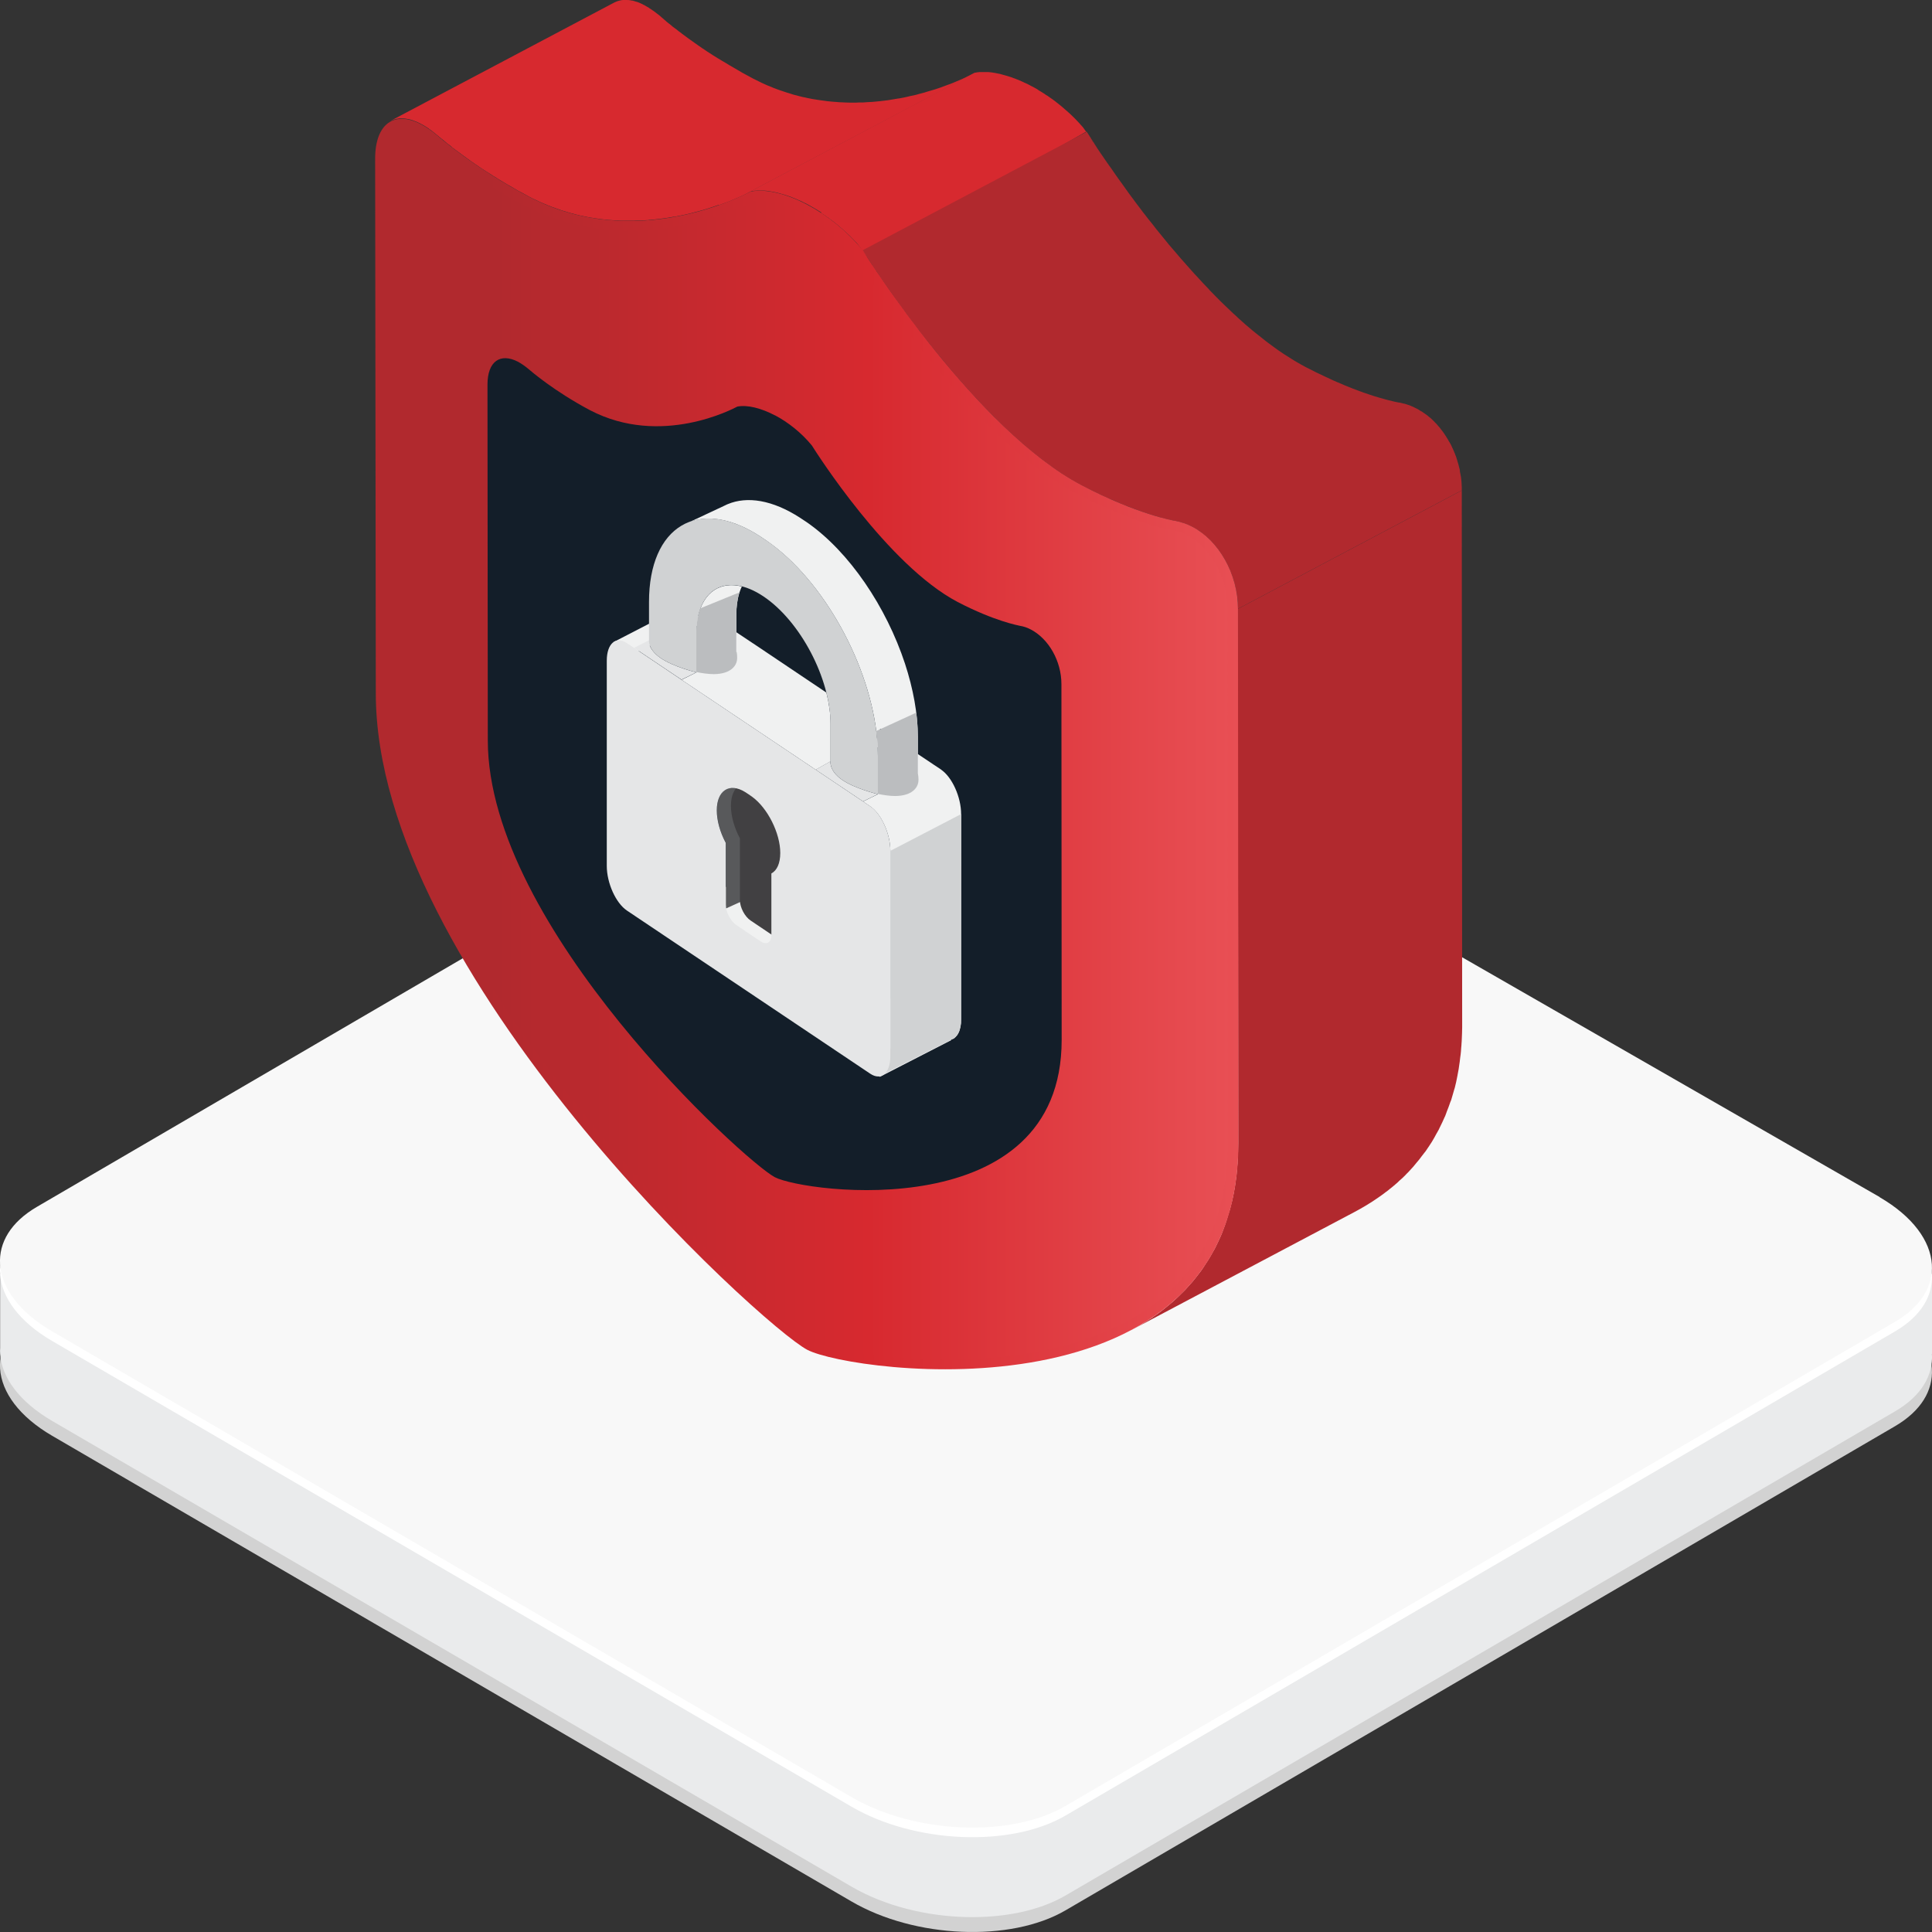
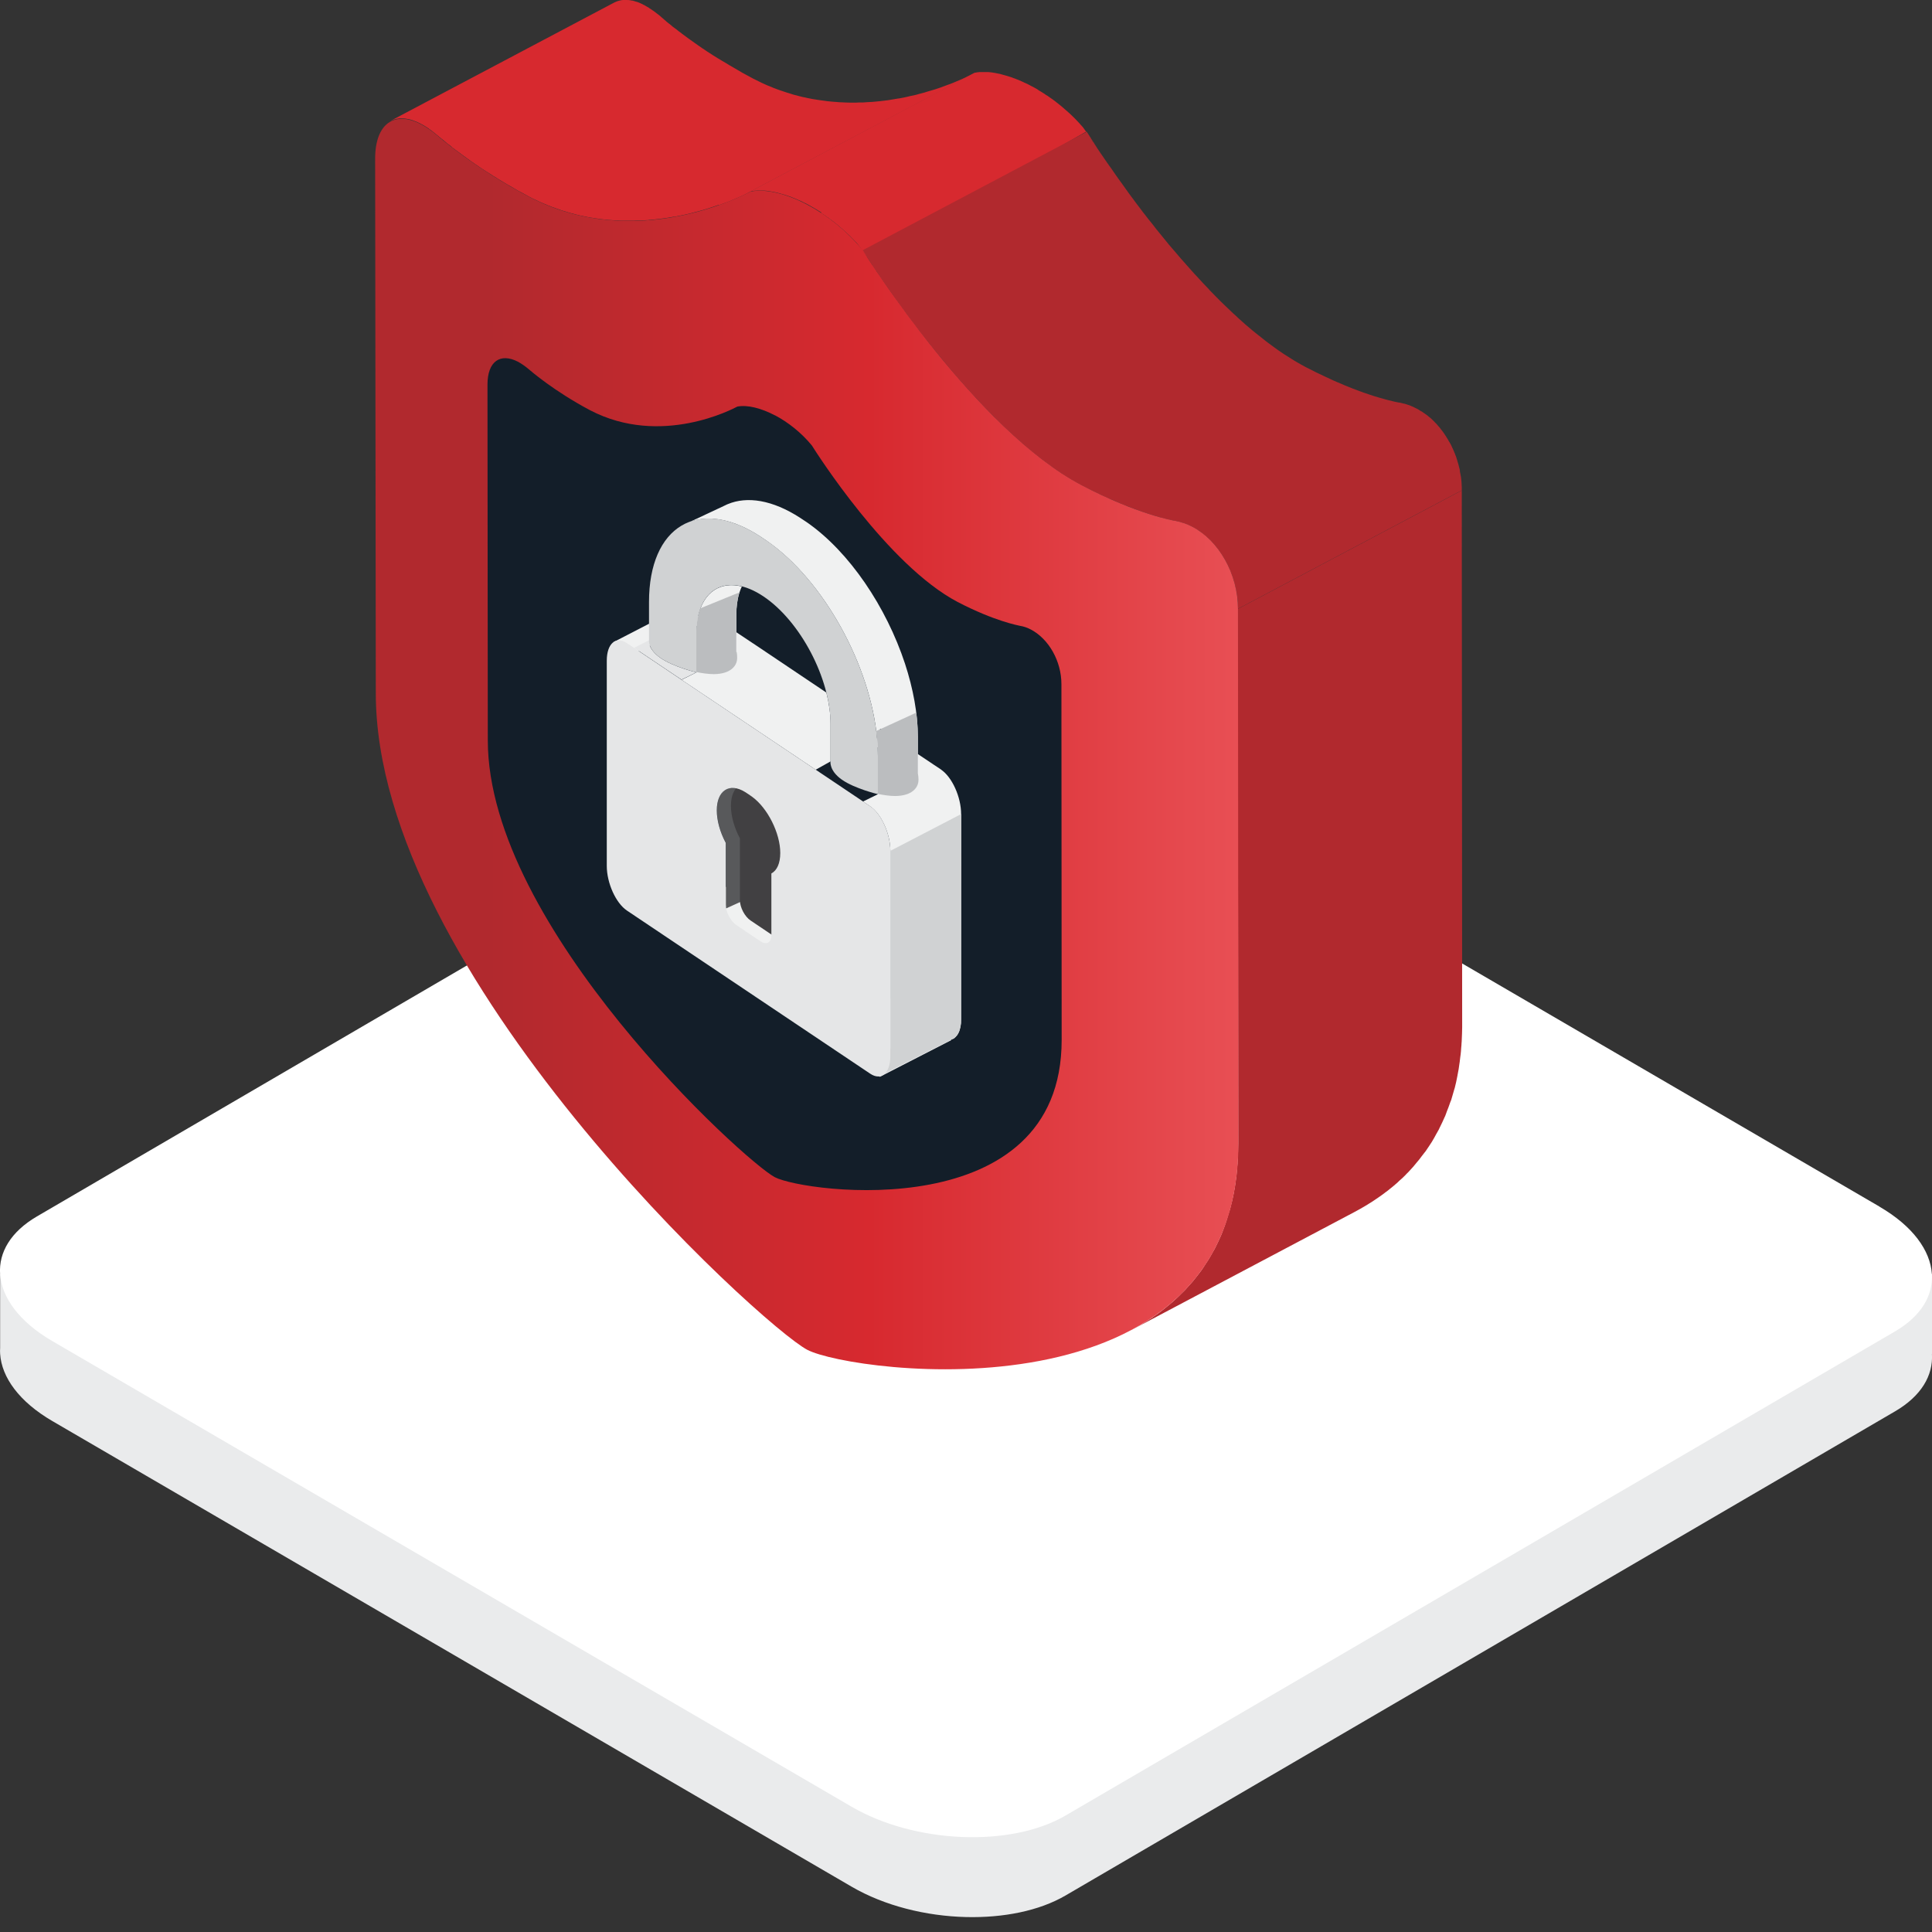
<svg xmlns="http://www.w3.org/2000/svg" width="103" height="103" viewBox="0 0 103 103" fill="none">
  <rect x="0" y="0" width="103" height="103" fill="#333333" stroke="none" />
  <g clip-path="url(#clip0_1879_665)">
-     <path d="M100.212 69.388L57.598 44.561C54.226 42.597 49.124 42.385 46.202 44.087L1.967 69.906C0.573 70.72 -0.069 71.822 0.004 72.969C0.086 74.222 1.023 75.523 2.788 76.55L45.403 101.376C48.774 103.34 53.876 103.553 56.798 101.85L101.029 76.035C102.423 75.221 103.065 74.119 102.993 72.972C102.911 71.719 101.974 70.418 100.209 69.391L100.212 69.388Z" fill="#D2D2D2" />
    <path d="M57.594 60.025C54.223 58.061 49.121 57.848 46.199 59.551L17.318 76.409L0.007 67.915V71.863C-7.68225e-06 71.969 -7.68225e-06 72.072 0.007 72.179C0.089 73.432 1.027 74.733 2.791 75.76L45.406 100.586C47.157 101.606 49.371 102.152 51.503 102.203C53.484 102.251 55.393 101.877 56.801 101.057L101.033 75.241C102.427 74.428 103.069 73.326 102.997 72.182H103.003V67.911L85.71 76.398L57.598 60.021L57.594 60.025Z" fill="#EAEBEC" />
    <path d="M100.212 64.334L57.598 39.507C54.226 37.543 49.124 37.331 46.202 39.033L1.967 64.852C0.573 65.666 -0.069 66.768 0.004 67.915C0.086 69.168 1.023 70.469 2.788 71.496L45.403 96.322C48.774 98.286 53.876 98.499 56.798 96.796L101.029 70.981C102.423 70.167 103.065 69.065 102.993 67.918C102.911 66.665 101.974 65.364 100.209 64.337L100.212 64.334Z" fill="white" />
-     <path d="M100.212 63.819L57.292 39.171C53.921 37.207 49.121 36.816 46.202 38.522L1.967 64.341C0.573 65.154 -0.069 66.256 0.004 67.403C0.086 68.656 1.023 69.958 2.788 70.984L45.403 95.811C48.774 97.774 53.876 97.987 56.798 96.284L101.029 70.469C102.423 69.655 103.065 68.553 102.993 67.407C102.911 66.153 101.974 64.852 100.209 63.826L100.212 63.819Z" fill="#F8F8F8" />
    <path d="M38.343 10.935C38.434 10.896 38.528 10.866 38.61 10.836C38.632 10.823 38.658 10.814 38.684 10.81C38.787 10.767 38.891 10.728 38.99 10.689C39.007 10.681 39.024 10.672 39.046 10.663C39.123 10.629 39.197 10.599 39.261 10.573C39.283 10.564 39.304 10.551 39.322 10.547C39.404 10.512 39.468 10.482 39.533 10.452C39.542 10.448 39.546 10.448 39.546 10.448C39.619 10.413 39.68 10.383 39.736 10.357C39.744 10.357 39.757 10.349 39.766 10.34C39.809 10.318 39.848 10.301 39.878 10.284C39.887 10.284 39.895 10.275 39.908 10.267C39.938 10.254 39.968 10.236 39.99 10.224L51.925 3.915C51.925 3.915 51.878 3.937 51.848 3.954C51.835 3.958 51.818 3.967 51.805 3.971C51.775 3.989 51.744 4.006 51.714 4.019C51.693 4.027 51.68 4.036 51.658 4.045C51.611 4.07 51.546 4.092 51.486 4.127C51.473 4.131 51.456 4.139 51.443 4.148C51.386 4.17 51.326 4.195 51.266 4.226C51.236 4.234 51.214 4.247 51.184 4.26C51.123 4.286 51.054 4.316 50.986 4.342C50.96 4.355 50.938 4.364 50.916 4.372C50.822 4.415 50.718 4.454 50.615 4.493C50.589 4.502 50.572 4.51 50.546 4.515C50.455 4.549 50.364 4.584 50.27 4.618C50.235 4.631 50.205 4.644 50.17 4.657C50.067 4.691 49.959 4.726 49.847 4.765C49.826 4.769 49.808 4.773 49.787 4.782C49.662 4.816 49.528 4.855 49.394 4.898C49.364 4.911 49.334 4.92 49.3 4.929C49.196 4.959 49.084 4.985 48.976 5.015C48.929 5.028 48.886 5.041 48.842 5.054C48.726 5.079 48.618 5.105 48.502 5.127C48.463 5.14 48.42 5.148 48.381 5.157C48.226 5.192 48.066 5.226 47.907 5.252C47.902 5.252 47.889 5.252 47.881 5.252C47.696 5.286 47.506 5.317 47.316 5.347C47.277 5.347 47.238 5.355 47.2 5.36C47.001 5.386 46.803 5.407 46.596 5.424C46.54 5.433 46.48 5.433 46.419 5.437C46.324 5.437 46.225 5.45 46.122 5.455C46.057 5.463 45.992 5.463 45.928 5.463C45.824 5.463 45.729 5.463 45.63 5.472H45.371C45.311 5.468 45.255 5.468 45.19 5.468C45.091 5.468 44.983 5.459 44.884 5.455C44.837 5.455 44.789 5.455 44.737 5.45C44.712 5.45 44.681 5.442 44.66 5.442C44.474 5.433 44.289 5.411 44.099 5.394C44.043 5.381 43.983 5.381 43.918 5.368C43.789 5.355 43.655 5.33 43.522 5.312C43.461 5.299 43.397 5.291 43.332 5.282C43.233 5.265 43.129 5.243 43.026 5.222C42.948 5.2 42.879 5.187 42.801 5.174C42.728 5.153 42.655 5.136 42.577 5.118C42.482 5.097 42.396 5.071 42.297 5.045C42.232 5.028 42.168 5.006 42.099 4.98C41.999 4.95 41.896 4.924 41.797 4.885C41.741 4.868 41.689 4.847 41.629 4.829C41.512 4.791 41.4 4.747 41.288 4.704C41.24 4.687 41.206 4.678 41.163 4.653C41.008 4.597 40.857 4.532 40.702 4.459C40.671 4.446 40.641 4.428 40.607 4.415C40.456 4.342 40.3 4.264 40.145 4.187C40.003 4.109 39.861 4.032 39.723 3.958C39.675 3.932 39.623 3.902 39.58 3.881C39.421 3.79 39.266 3.7 39.115 3.609C38.964 3.523 38.813 3.437 38.666 3.342C38.61 3.312 38.559 3.281 38.502 3.247C38.416 3.191 38.33 3.139 38.244 3.092C38.166 3.04 38.097 2.997 38.015 2.949C37.95 2.911 37.886 2.863 37.817 2.82C37.743 2.777 37.675 2.729 37.606 2.682C37.545 2.639 37.489 2.604 37.437 2.57C37.347 2.51 37.265 2.453 37.183 2.393C37.14 2.363 37.092 2.328 37.049 2.298C36.972 2.242 36.894 2.19 36.825 2.139C36.782 2.104 36.735 2.078 36.696 2.048C36.579 1.962 36.463 1.88 36.359 1.798C36.351 1.798 36.338 1.789 36.338 1.777C36.239 1.712 36.152 1.643 36.071 1.574C36.006 1.531 35.941 1.475 35.877 1.432C35.859 1.414 35.838 1.401 35.816 1.38C35.777 1.35 35.743 1.319 35.713 1.294C35.687 1.276 35.661 1.259 35.639 1.238C35.596 1.199 35.553 1.164 35.514 1.138C35.501 1.121 35.493 1.112 35.484 1.104C35.458 1.082 35.428 1.065 35.407 1.043C35.398 1.035 35.385 1.022 35.372 1.009C35.355 0.996 35.337 0.983 35.325 0.97C35.325 0.966 35.312 0.962 35.307 0.953C35.29 0.944 35.277 0.931 35.273 0.927C35.23 0.888 35.187 0.845 35.139 0.811C35.118 0.789 35.092 0.772 35.066 0.755C35.053 0.742 35.04 0.729 35.023 0.724C35.014 0.711 35.005 0.707 34.997 0.703C34.954 0.664 34.906 0.634 34.863 0.599C34.85 0.591 34.837 0.582 34.824 0.573C34.811 0.565 34.803 0.556 34.79 0.552C34.773 0.539 34.751 0.526 34.738 0.513C34.695 0.483 34.656 0.461 34.617 0.436C34.617 0.431 34.605 0.423 34.605 0.423C34.596 0.418 34.583 0.41 34.574 0.401C34.548 0.392 34.531 0.379 34.501 0.362C34.467 0.341 34.432 0.319 34.398 0.302C34.389 0.298 34.385 0.293 34.372 0.285C34.346 0.272 34.316 0.259 34.29 0.246C34.26 0.224 34.225 0.211 34.195 0.198C34.178 0.194 34.165 0.185 34.152 0.177C34.143 0.177 34.139 0.172 34.13 0.168C34.117 0.16 34.109 0.16 34.096 0.151C34.066 0.142 34.035 0.129 34.005 0.116C33.975 0.099 33.94 0.095 33.91 0.091C33.88 0.078 33.85 0.073 33.82 0.06C33.785 0.052 33.759 0.043 33.725 0.034C33.716 0.034 33.708 0.034 33.699 0.03C33.699 0.03 33.686 0.03 33.682 0.03C33.664 0.03 33.647 0.03 33.63 0.017C33.596 0.017 33.565 0.009 33.535 0.004C33.518 0.004 33.501 0.004 33.488 0.004H33.466C33.466 0.004 33.445 0.004 33.432 0H33.328C33.328 0 33.307 0 33.298 0H33.268C33.268 0 33.233 0 33.22 0C33.173 0 33.134 0.009 33.091 0.017C33.035 0.03 32.987 0.039 32.936 0.056C32.931 0.06 32.927 0.06 32.927 0.06C32.862 0.082 32.806 0.108 32.75 0.134C28.775 2.238 24.791 4.342 20.815 6.446C20.871 6.425 20.931 6.395 20.992 6.373C21.048 6.356 21.099 6.343 21.16 6.33H21.169C21.216 6.326 21.272 6.313 21.332 6.308C21.341 6.308 21.358 6.308 21.367 6.308C21.423 6.308 21.479 6.308 21.539 6.313C21.548 6.313 21.552 6.313 21.565 6.317C21.626 6.326 21.686 6.33 21.746 6.347C21.755 6.347 21.759 6.347 21.768 6.347C21.833 6.36 21.901 6.377 21.971 6.403H21.979C22.044 6.429 22.122 6.455 22.19 6.485C22.199 6.485 22.203 6.485 22.216 6.494C22.285 6.528 22.363 6.558 22.436 6.602C22.501 6.636 22.57 6.671 22.639 6.714C22.648 6.722 22.648 6.727 22.66 6.727C22.725 6.77 22.79 6.813 22.855 6.852C22.863 6.865 22.876 6.865 22.889 6.882C22.954 6.925 23.023 6.972 23.087 7.028C23.1 7.033 23.113 7.046 23.122 7.054C23.195 7.11 23.264 7.166 23.329 7.222C23.342 7.235 23.359 7.253 23.393 7.274C23.402 7.287 23.411 7.296 23.424 7.304C23.441 7.317 23.454 7.33 23.471 7.339C23.493 7.356 23.51 7.378 23.536 7.395C23.553 7.404 23.562 7.417 23.579 7.429C23.579 7.429 23.583 7.429 23.587 7.434C23.587 7.434 23.622 7.46 23.631 7.468C23.657 7.49 23.678 7.507 23.708 7.533C23.726 7.546 23.747 7.559 23.764 7.58C23.803 7.611 23.838 7.641 23.876 7.675C23.902 7.692 23.924 7.705 23.95 7.723C23.997 7.766 24.049 7.809 24.105 7.852C24.105 7.856 24.114 7.861 24.114 7.865C24.303 8.003 24.519 8.167 24.769 8.348C24.769 8.352 24.778 8.352 24.778 8.352H24.782C24.803 8.374 24.829 8.391 24.847 8.404C24.937 8.469 25.023 8.525 25.11 8.594C25.148 8.624 25.2 8.654 25.243 8.684C25.325 8.74 25.403 8.801 25.489 8.852C25.506 8.865 25.528 8.878 25.545 8.891C25.588 8.921 25.631 8.956 25.674 8.982C25.739 9.021 25.799 9.064 25.869 9.107C25.942 9.154 26.015 9.202 26.093 9.249C26.162 9.288 26.226 9.335 26.295 9.378C26.321 9.391 26.338 9.404 26.356 9.413C26.42 9.456 26.485 9.495 26.554 9.538C26.61 9.572 26.666 9.607 26.722 9.641C26.839 9.715 26.964 9.784 27.084 9.857C27.119 9.874 27.145 9.892 27.179 9.909C27.326 9.999 27.477 10.081 27.628 10.172C27.68 10.198 27.727 10.224 27.779 10.249C27.852 10.293 27.93 10.336 28.007 10.374C28.072 10.413 28.137 10.444 28.201 10.482C28.283 10.53 28.374 10.569 28.46 10.612C28.529 10.646 28.594 10.676 28.654 10.702C28.689 10.719 28.723 10.737 28.753 10.754C28.77 10.758 28.783 10.763 28.801 10.771C28.921 10.827 29.038 10.875 29.159 10.922C29.171 10.931 29.184 10.931 29.202 10.944C29.249 10.961 29.292 10.974 29.34 10.995C29.413 11.026 29.486 11.056 29.559 11.077C29.598 11.09 29.637 11.107 29.676 11.12C29.732 11.138 29.788 11.155 29.84 11.177C29.883 11.189 29.917 11.202 29.96 11.22C30.025 11.241 30.086 11.258 30.15 11.276C30.215 11.297 30.28 11.319 30.344 11.336C30.37 11.345 30.396 11.353 30.422 11.358C30.491 11.379 30.564 11.396 30.633 11.414C30.706 11.431 30.776 11.453 30.849 11.47C30.87 11.47 30.888 11.478 30.901 11.483C30.965 11.496 31.021 11.504 31.082 11.521C31.177 11.543 31.28 11.556 31.379 11.582C31.401 11.582 31.427 11.59 31.444 11.59C31.491 11.603 31.539 11.608 31.578 11.612C31.707 11.634 31.832 11.655 31.966 11.668C31.996 11.677 32.03 11.681 32.06 11.685C32.095 11.685 32.121 11.685 32.151 11.694C32.336 11.716 32.513 11.733 32.69 11.741C32.716 11.741 32.737 11.746 32.763 11.746H32.794C32.828 11.754 32.862 11.754 32.897 11.754C33.013 11.759 33.13 11.767 33.246 11.767C33.307 11.767 33.358 11.767 33.414 11.767C33.475 11.767 33.535 11.767 33.591 11.767C33.621 11.767 33.643 11.767 33.669 11.767C33.768 11.767 33.871 11.767 33.971 11.759C34.035 11.759 34.1 11.759 34.16 11.754C34.264 11.754 34.367 11.741 34.471 11.737C34.518 11.737 34.566 11.737 34.609 11.724H34.635C34.837 11.707 35.036 11.685 35.234 11.659C35.281 11.655 35.329 11.651 35.372 11.642C35.557 11.621 35.734 11.586 35.907 11.556C35.92 11.556 35.928 11.556 35.946 11.556C35.946 11.556 35.95 11.556 35.958 11.556C36.118 11.526 36.273 11.491 36.424 11.461C36.467 11.453 36.51 11.44 36.549 11.435C36.661 11.409 36.769 11.383 36.873 11.358C36.929 11.345 36.972 11.332 37.019 11.319C37.127 11.289 37.23 11.267 37.33 11.237C37.368 11.228 37.403 11.215 37.437 11.207C37.567 11.168 37.7 11.125 37.825 11.09C37.825 11.086 37.834 11.086 37.838 11.086C37.86 11.082 37.877 11.073 37.899 11.064C38.007 11.03 38.106 11 38.205 10.961C38.248 10.952 38.274 10.935 38.317 10.926L38.343 10.935Z" fill="#D7292F" />
    <path d="M43.772 11.349C43.793 11.37 43.819 11.383 43.84 11.396C43.961 11.478 44.069 11.556 44.19 11.633C44.216 11.655 44.242 11.672 44.267 11.694C44.367 11.767 44.466 11.84 44.561 11.918C44.578 11.931 44.595 11.948 44.617 11.961C44.729 12.056 44.837 12.151 44.944 12.241C44.966 12.259 44.987 12.28 45.009 12.302C45.117 12.397 45.22 12.492 45.324 12.591C45.333 12.604 45.345 12.612 45.358 12.625C45.458 12.729 45.561 12.836 45.664 12.944C45.673 12.953 45.677 12.961 45.69 12.975C45.789 13.091 46.117 13.557 46.212 13.673L57.919 7.011C57.919 7.011 58.423 7.779 58.419 7.77C58.363 7.705 57.803 6.864 57.742 6.795C57.703 6.752 57.665 6.709 57.621 6.657C57.613 6.649 57.604 6.64 57.596 6.636C57.596 6.627 57.587 6.619 57.583 6.614C57.527 6.55 57.471 6.494 57.414 6.433C57.376 6.39 57.333 6.351 57.294 6.308C57.281 6.295 57.268 6.282 57.259 6.274C57.251 6.261 57.246 6.256 57.233 6.248C57.169 6.183 57.1 6.118 57.035 6.058C57.005 6.032 56.979 6.006 56.953 5.985C56.927 5.963 56.901 5.937 56.88 5.92C56.858 5.899 56.837 5.881 56.815 5.864C56.737 5.795 56.66 5.726 56.582 5.661C56.569 5.657 56.569 5.653 56.556 5.64C56.535 5.627 56.518 5.614 56.496 5.592C56.444 5.554 56.384 5.506 56.332 5.463C56.289 5.433 56.255 5.398 56.212 5.368C56.181 5.351 56.155 5.325 56.13 5.308C56.112 5.299 56.091 5.282 56.074 5.269C55.987 5.209 55.901 5.144 55.815 5.088C55.806 5.088 55.793 5.079 55.785 5.075C55.763 5.058 55.737 5.049 55.72 5.028C55.664 4.989 55.603 4.954 55.552 4.92C55.504 4.89 55.457 4.864 55.414 4.838C55.388 4.821 55.366 4.803 55.336 4.786C55.323 4.777 55.302 4.765 55.289 4.752C55.203 4.704 55.116 4.661 55.026 4.609C55.008 4.601 54.987 4.588 54.965 4.579C54.901 4.549 54.832 4.51 54.771 4.476C54.715 4.45 54.659 4.424 54.603 4.402C54.581 4.389 54.56 4.381 54.538 4.368C54.53 4.368 54.526 4.368 54.517 4.359C54.431 4.325 54.353 4.286 54.271 4.251C54.241 4.243 54.219 4.234 54.189 4.221C54.168 4.213 54.142 4.2 54.116 4.191C54.086 4.182 54.051 4.17 54.025 4.161C53.948 4.126 53.866 4.101 53.788 4.079C53.784 4.079 53.775 4.075 53.775 4.075C53.754 4.066 53.736 4.066 53.728 4.057C53.672 4.044 53.611 4.023 53.555 4.01C53.508 3.993 53.456 3.98 53.404 3.967C53.387 3.967 53.37 3.958 53.353 3.954C53.344 3.954 53.335 3.945 53.327 3.945C53.254 3.928 53.18 3.915 53.107 3.902C53.077 3.894 53.051 3.894 53.025 3.885C53.003 3.885 52.977 3.881 52.956 3.876C52.934 3.868 52.904 3.868 52.878 3.863C52.809 3.85 52.727 3.846 52.667 3.842H52.641C52.641 3.842 52.607 3.842 52.594 3.842C52.542 3.842 52.495 3.842 52.438 3.842C52.404 3.842 52.365 3.842 52.326 3.842C52.305 3.842 52.283 3.842 52.262 3.842H52.219C52.141 3.846 52.059 3.863 51.986 3.876C51.977 3.876 51.973 3.876 51.96 3.876L40.029 10.193C40.128 10.176 40.227 10.167 40.326 10.163C40.352 10.159 40.374 10.159 40.395 10.159C40.482 10.155 40.576 10.155 40.667 10.159H40.706C40.809 10.163 40.921 10.176 41.025 10.193C41.051 10.198 41.072 10.202 41.094 10.206C41.202 10.223 41.309 10.241 41.426 10.271C41.439 10.271 41.46 10.28 41.473 10.284C41.581 10.31 41.689 10.344 41.801 10.374C41.814 10.374 41.831 10.383 41.84 10.387C41.956 10.422 42.073 10.461 42.193 10.508C42.215 10.517 42.245 10.53 42.267 10.538C42.383 10.586 42.499 10.637 42.616 10.685C42.633 10.693 42.659 10.706 42.681 10.711C42.801 10.767 42.922 10.827 43.047 10.892C43.168 10.957 43.293 11.03 43.414 11.099C43.444 11.116 43.47 11.133 43.5 11.15C43.599 11.211 43.694 11.271 43.793 11.332L43.772 11.349Z" fill="#D7292F" />
    <path d="M77.926 26.148L65.991 32.464L66.013 60.966C66.013 61.264 66 61.548 65.987 61.837C65.978 61.906 65.978 61.975 65.974 62.044C65.957 62.26 65.935 62.467 65.918 62.678C65.905 62.743 65.9 62.803 65.892 62.868C65.857 63.135 65.819 63.398 65.767 63.644C65.762 63.67 65.758 63.691 65.754 63.713C65.706 63.946 65.655 64.166 65.594 64.386C65.573 64.472 65.551 64.549 65.521 64.631C65.478 64.778 65.435 64.925 65.387 65.071C65.336 65.248 65.267 65.416 65.206 65.58C65.172 65.671 65.141 65.761 65.103 65.847C65.021 66.041 64.926 66.235 64.835 66.421C64.805 66.468 64.788 66.529 64.758 66.576C64.723 66.636 64.693 66.692 64.659 66.749C64.577 66.891 64.503 67.037 64.409 67.18C64.361 67.257 64.309 67.331 64.258 67.408C64.189 67.525 64.107 67.641 64.029 67.753C63.973 67.826 63.913 67.9 63.857 67.977C63.779 68.081 63.697 68.184 63.615 68.284C63.555 68.357 63.486 68.43 63.425 68.499C63.339 68.594 63.253 68.689 63.167 68.784C63.098 68.853 63.033 68.917 62.964 68.982C62.878 69.077 62.783 69.159 62.688 69.249C62.615 69.314 62.546 69.379 62.477 69.439C62.378 69.525 62.274 69.603 62.179 69.685C62.106 69.745 62.033 69.801 61.959 69.862C61.856 69.944 61.744 70.021 61.636 70.099C61.567 70.142 61.494 70.198 61.429 70.246C61.304 70.332 61.175 70.405 61.05 70.487C60.989 70.522 60.929 70.565 60.864 70.603C60.674 70.711 60.48 70.819 60.282 70.927C64.258 68.827 68.242 66.718 72.213 64.614C72.411 64.511 72.606 64.398 72.795 64.286C72.856 64.252 72.916 64.213 72.976 64.174C73.106 64.097 73.231 64.015 73.356 63.928C73.425 63.885 73.498 63.834 73.563 63.786C73.675 63.709 73.783 63.631 73.89 63.545C73.964 63.493 74.033 63.441 74.106 63.377C74.21 63.295 74.313 63.213 74.408 63.127C74.477 63.07 74.546 63.006 74.615 62.937C74.71 62.859 74.805 62.769 74.895 62.678C74.956 62.609 75.024 62.544 75.089 62.48C75.18 62.385 75.27 62.286 75.352 62.191C75.412 62.117 75.473 62.048 75.533 61.971C75.62 61.872 75.706 61.768 75.783 61.656C75.839 61.587 75.891 61.518 75.947 61.445C75.964 61.423 75.982 61.402 76.003 61.376C76.068 61.285 76.133 61.182 76.197 61.087C76.24 61.018 76.292 60.949 76.335 60.876C76.421 60.733 76.503 60.591 76.581 60.44C76.615 60.38 76.65 60.328 76.68 60.263C76.684 60.255 76.693 60.255 76.693 60.246C76.71 60.207 76.736 60.156 76.754 60.117C76.848 59.927 76.939 59.742 77.025 59.539C77.034 59.522 77.051 59.496 77.055 59.474C77.085 59.405 77.107 59.328 77.137 59.25C77.202 59.09 77.262 58.927 77.318 58.763C77.336 58.724 77.349 58.685 77.366 58.646C77.4 58.534 77.43 58.422 77.465 58.306C77.482 58.233 77.508 58.155 77.53 58.081C77.538 58.056 77.547 58.03 77.555 58.004C77.607 57.797 77.659 57.586 77.698 57.357C77.698 57.357 77.698 57.344 77.702 57.34V57.331C77.75 57.111 77.784 56.887 77.814 56.654C77.823 56.624 77.823 56.59 77.827 56.555C77.836 56.495 77.844 56.43 77.849 56.37C77.862 56.262 77.883 56.158 77.888 56.042C77.896 55.938 77.9 55.831 77.913 55.723C77.913 55.658 77.922 55.594 77.926 55.529C77.926 55.49 77.931 55.451 77.931 55.417C77.939 55.201 77.952 54.986 77.952 54.761V54.658L77.931 26.156L77.926 26.148Z" fill="#B1292E" />
    <path d="M64.068 28.403L64.076 28.411C64.154 28.472 64.232 28.536 64.305 28.601C64.309 28.601 64.314 28.61 64.322 28.61C64.391 28.674 64.46 28.739 64.529 28.812C64.529 28.812 64.534 28.817 64.542 28.825C64.611 28.894 64.68 28.968 64.749 29.045C64.753 29.05 64.753 29.049 64.758 29.054C64.814 29.119 64.865 29.188 64.921 29.261C64.934 29.274 64.947 29.291 64.96 29.313C65.016 29.39 65.064 29.463 65.12 29.541C65.12 29.55 65.133 29.563 65.141 29.571C65.193 29.657 65.245 29.744 65.301 29.83C65.301 29.843 65.31 29.852 65.314 29.856C65.361 29.951 65.413 30.037 65.46 30.14H65.465C65.508 30.24 65.551 30.334 65.59 30.434C65.594 30.442 65.594 30.451 65.599 30.455C65.685 30.658 65.758 30.873 65.814 31.089V31.098C65.844 31.201 65.87 31.309 65.892 31.421V31.434C65.922 31.542 65.935 31.65 65.948 31.762C65.952 31.766 65.952 31.77 65.956 31.779C65.969 31.891 65.978 31.999 65.991 32.107C65.991 32.227 65.995 32.344 65.995 32.46L77.931 26.143V25.984C77.931 25.919 77.926 25.863 77.922 25.798C77.922 25.734 77.913 25.673 77.909 25.613C77.9 25.561 77.896 25.514 77.892 25.462V25.441L77.888 25.432C77.874 25.376 77.87 25.32 77.857 25.264C77.849 25.216 77.84 25.173 77.831 25.134C77.831 25.121 77.831 25.108 77.831 25.1V25.091C77.823 25.035 77.81 24.975 77.793 24.927C77.78 24.88 77.771 24.832 77.758 24.785C77.758 24.781 77.758 24.772 77.754 24.768C77.741 24.712 77.724 24.664 77.706 24.608C77.693 24.556 77.68 24.505 77.659 24.457C77.659 24.457 77.659 24.444 77.655 24.436C77.642 24.397 77.629 24.358 77.616 24.315C77.594 24.276 77.577 24.229 77.564 24.181C77.555 24.169 77.547 24.151 77.543 24.138C77.543 24.13 77.538 24.125 77.538 24.125C77.53 24.095 77.521 24.078 77.508 24.052C77.491 24.013 77.474 23.974 77.456 23.931C77.439 23.897 77.422 23.858 77.404 23.823V23.819C77.383 23.78 77.366 23.737 77.349 23.703C77.327 23.664 77.305 23.625 77.284 23.586C77.275 23.573 77.267 23.561 77.258 23.547C77.249 23.535 77.245 23.522 77.236 23.513C77.223 23.487 77.21 23.47 77.202 23.448C77.163 23.379 77.124 23.315 77.081 23.25V23.241C77.081 23.241 77.068 23.233 77.064 23.229C77.016 23.151 76.969 23.078 76.917 23.009C76.917 23.004 76.909 23 76.9 22.991C76.891 22.97 76.87 22.948 76.857 22.935C76.831 22.896 76.805 22.858 76.771 22.819C76.749 22.793 76.723 22.763 76.697 22.733C76.697 22.733 76.689 22.72 76.684 22.72C76.684 22.715 76.68 22.711 76.676 22.711C76.65 22.677 76.615 22.642 76.594 22.612C76.564 22.582 76.534 22.552 76.508 22.526C76.499 22.517 76.49 22.508 76.482 22.5C76.482 22.5 76.473 22.491 76.469 22.483C76.456 22.47 76.434 22.452 76.421 22.435C76.395 22.405 76.361 22.375 76.331 22.349C76.305 22.327 76.283 22.301 76.262 22.28C76.262 22.28 76.258 22.28 76.249 22.28C76.249 22.28 76.249 22.267 76.236 22.267C76.206 22.241 76.171 22.211 76.137 22.185C76.107 22.155 76.076 22.129 76.038 22.107C76.033 22.103 76.029 22.094 76.02 22.094C76.012 22.086 76.003 22.081 75.995 22.077C75.977 22.06 75.956 22.051 75.934 22.034C75.9 22.008 75.865 21.991 75.835 21.965C75.813 21.948 75.792 21.939 75.775 21.926C75.766 21.926 75.762 21.926 75.753 21.918C75.753 21.909 75.74 21.909 75.727 21.905C75.697 21.883 75.662 21.862 75.632 21.84C75.598 21.823 75.563 21.805 75.529 21.784C75.52 21.78 75.52 21.775 75.507 21.775C75.481 21.758 75.451 21.75 75.43 21.736C75.395 21.715 75.361 21.702 75.326 21.685C75.318 21.685 75.305 21.676 75.292 21.672C75.292 21.668 75.287 21.668 75.274 21.663C75.257 21.663 75.236 21.646 75.214 21.637C75.18 21.624 75.141 21.611 75.106 21.594C75.089 21.594 75.076 21.59 75.072 21.586C75.063 21.586 75.055 21.586 75.042 21.573C75.024 21.573 75.007 21.564 74.986 21.555C74.947 21.547 74.904 21.53 74.865 21.521C74.856 21.517 74.848 21.517 74.835 21.517C74.826 21.517 74.813 21.512 74.809 21.512C74.783 21.504 74.757 21.495 74.736 21.491C74.688 21.482 74.645 21.474 74.597 21.461H74.572C74.546 21.452 74.494 21.443 74.425 21.43C74.408 21.43 74.386 21.422 74.365 21.418C74.347 21.413 74.339 21.409 74.33 21.409C74.304 21.4 74.274 21.396 74.252 21.392C74.205 21.374 74.166 21.37 74.11 21.357C74.093 21.344 74.063 21.344 74.054 21.344C73.99 21.327 73.929 21.31 73.86 21.292C73.834 21.288 73.808 21.279 73.787 21.271C73.722 21.254 73.662 21.236 73.597 21.219C73.567 21.21 73.541 21.202 73.507 21.193C73.438 21.167 73.36 21.15 73.278 21.124C73.248 21.116 73.222 21.103 73.192 21.098C73.131 21.077 73.062 21.055 73.002 21.034C72.95 21.012 72.907 20.999 72.856 20.982C72.799 20.965 72.739 20.943 72.679 20.926C72.614 20.896 72.549 20.874 72.48 20.853C72.442 20.835 72.394 20.818 72.347 20.801C72.265 20.771 72.191 20.745 72.105 20.71C72.049 20.689 71.989 20.663 71.933 20.641C71.855 20.607 71.778 20.577 71.696 20.546C71.639 20.525 71.583 20.499 71.523 20.469C71.441 20.439 71.355 20.4 71.269 20.365C71.208 20.335 71.148 20.309 71.083 20.283C70.984 20.236 70.885 20.193 70.79 20.145C70.738 20.12 70.687 20.098 70.639 20.076C70.484 20.003 70.337 19.934 70.178 19.857C69.992 19.762 69.807 19.667 69.613 19.572C69.445 19.481 69.277 19.391 69.113 19.292C69.078 19.27 69.048 19.253 69.018 19.236C68.901 19.162 68.776 19.089 68.656 19.007C68.595 18.973 68.543 18.938 68.483 18.899C68.367 18.826 68.255 18.744 68.138 18.666C68.091 18.632 68.048 18.602 68 18.567C67.892 18.49 67.785 18.412 67.681 18.334C67.617 18.278 67.547 18.24 67.487 18.188C67.397 18.119 67.302 18.041 67.211 17.968C67.129 17.903 67.052 17.843 66.97 17.778C66.909 17.726 66.849 17.675 66.784 17.627C66.668 17.528 66.543 17.42 66.422 17.321C66.362 17.265 66.297 17.209 66.237 17.157C66.107 17.045 65.982 16.929 65.862 16.812C65.793 16.752 65.724 16.692 65.655 16.623C65.521 16.493 65.383 16.368 65.249 16.235C65.189 16.174 65.133 16.118 65.072 16.062C64.87 15.859 64.667 15.657 64.469 15.45C64.46 15.445 64.46 15.441 64.46 15.432C64.24 15.208 64.029 14.984 63.822 14.751C63.77 14.7 63.727 14.648 63.671 14.592C63.43 14.32 63.188 14.053 62.955 13.785C62.904 13.729 62.86 13.669 62.809 13.613C62.701 13.492 62.593 13.367 62.49 13.242C62.429 13.173 62.369 13.1 62.309 13.031C62.214 12.919 62.123 12.798 62.032 12.69C61.968 12.608 61.899 12.531 61.839 12.453C61.77 12.367 61.7 12.285 61.632 12.199C61.567 12.117 61.502 12.03 61.438 11.948C61.364 11.854 61.295 11.767 61.222 11.681C61.161 11.604 61.101 11.526 61.045 11.453C60.968 11.362 60.903 11.267 60.83 11.172C60.778 11.099 60.722 11.03 60.67 10.961C60.597 10.866 60.523 10.771 60.454 10.672C60.407 10.612 60.359 10.543 60.312 10.482C60.278 10.435 60.247 10.392 60.217 10.353C60.144 10.25 60.071 10.155 60.006 10.06C59.984 10.021 59.95 9.982 59.924 9.943C59.838 9.827 59.752 9.711 59.67 9.59C59.644 9.551 59.614 9.512 59.588 9.478C59.523 9.392 59.467 9.305 59.407 9.219C59.381 9.18 59.355 9.146 59.333 9.111C59.256 8.999 59.187 8.896 59.109 8.796C59.092 8.766 59.075 8.736 59.049 8.71C58.997 8.633 58.941 8.559 58.894 8.486C58.868 8.451 58.846 8.421 58.825 8.383C58.764 8.296 58.704 8.206 58.648 8.128C58.63 8.107 58.622 8.085 58.605 8.063C58.561 7.994 58.523 7.934 58.475 7.869C58.462 7.844 58.445 7.818 58.428 7.792C58.38 7.727 58.337 7.662 58.303 7.598C58.294 7.589 58.29 7.585 58.281 7.58C58.238 7.511 58.195 7.451 58.165 7.391C58.156 7.382 58.148 7.374 58.148 7.361C58.035 7.188 57.958 7.067 57.928 7.029L45.992 13.341C45.992 13.341 46.027 13.389 46.057 13.44C46.096 13.496 46.143 13.583 46.216 13.691C46.294 13.811 46.389 13.958 46.501 14.122C46.505 14.139 46.518 14.148 46.523 14.165C46.579 14.242 46.639 14.333 46.695 14.424H46.704C46.764 14.514 46.829 14.613 46.893 14.712C46.911 14.734 46.924 14.76 46.941 14.781C47.001 14.868 47.066 14.958 47.13 15.057C47.144 15.07 47.152 15.088 47.165 15.105C47.238 15.213 47.32 15.325 47.402 15.437C47.415 15.467 47.441 15.493 47.454 15.514C47.523 15.614 47.592 15.713 47.665 15.816C47.691 15.842 47.704 15.868 47.721 15.898C47.807 16.019 47.898 16.144 47.993 16.273C48.006 16.303 48.027 16.329 48.049 16.351C48.131 16.463 48.213 16.571 48.299 16.687C48.321 16.713 48.342 16.752 48.364 16.773C48.381 16.804 48.403 16.825 48.42 16.851C48.459 16.903 48.506 16.963 48.549 17.019C48.609 17.101 48.67 17.183 48.73 17.265C48.782 17.338 48.847 17.412 48.903 17.489C48.967 17.576 49.041 17.67 49.11 17.761C49.166 17.834 49.222 17.899 49.274 17.968C49.347 18.067 49.429 18.166 49.511 18.265C49.567 18.334 49.618 18.403 49.67 18.468C49.752 18.572 49.834 18.675 49.925 18.783C49.942 18.809 49.959 18.826 49.981 18.852C50.011 18.886 50.041 18.925 50.076 18.964C50.175 19.085 50.274 19.21 50.377 19.331C50.442 19.404 50.498 19.477 50.559 19.55C50.658 19.667 50.757 19.783 50.86 19.904C50.899 19.951 50.934 19.994 50.977 20.042C50.994 20.064 51.011 20.085 51.024 20.098C51.257 20.365 51.494 20.637 51.736 20.9C51.761 20.926 51.775 20.947 51.8 20.969C51.822 20.995 51.848 21.021 51.869 21.047C52.279 21.491 52.702 21.931 53.137 22.362C53.159 22.383 53.176 22.401 53.197 22.426C53.236 22.461 53.271 22.491 53.305 22.526C53.443 22.659 53.581 22.789 53.719 22.927C53.762 22.961 53.797 22.996 53.836 23.034C53.861 23.056 53.887 23.082 53.909 23.103C54.042 23.229 54.176 23.349 54.314 23.466C54.353 23.5 54.396 23.543 54.439 23.582C54.448 23.591 54.465 23.604 54.478 23.612C54.612 23.737 54.754 23.845 54.888 23.962C54.931 23.992 54.965 24.035 55 24.065C55.008 24.065 55.017 24.074 55.021 24.074C55.12 24.155 55.22 24.233 55.319 24.311C55.388 24.367 55.457 24.419 55.522 24.47C55.53 24.475 55.535 24.479 55.543 24.488C55.612 24.539 55.681 24.591 55.75 24.643C55.841 24.707 55.927 24.776 56.013 24.841C56.026 24.85 56.043 24.854 56.056 24.871C56.104 24.906 56.147 24.932 56.194 24.962C56.28 25.018 56.358 25.078 56.444 25.139C56.474 25.156 56.505 25.182 56.544 25.203C56.595 25.238 56.66 25.272 56.712 25.315C56.763 25.341 56.815 25.384 56.858 25.41C56.931 25.453 57.005 25.497 57.078 25.54C57.104 25.561 57.134 25.578 57.173 25.6C57.182 25.609 57.199 25.613 57.208 25.622C57.328 25.695 57.445 25.755 57.561 25.82C57.6 25.837 57.634 25.859 57.669 25.876C57.863 25.975 58.044 26.066 58.234 26.161H58.242C58.393 26.242 58.544 26.311 58.695 26.381C58.751 26.406 58.799 26.428 58.855 26.458C58.919 26.488 58.988 26.518 59.053 26.549C59.083 26.562 59.113 26.57 59.139 26.583C59.208 26.613 59.264 26.639 59.338 26.665C59.424 26.704 59.51 26.738 59.596 26.782C59.648 26.803 59.704 26.825 59.756 26.846C59.782 26.859 59.812 26.876 59.842 26.885C59.898 26.907 59.95 26.924 59.997 26.945C60.058 26.971 60.127 26.993 60.183 27.014C60.252 27.04 60.308 27.066 60.372 27.088C60.437 27.113 60.506 27.139 60.571 27.161C60.571 27.161 60.579 27.165 60.584 27.17C60.631 27.187 60.67 27.195 60.717 27.217C60.786 27.243 60.86 27.269 60.924 27.29C60.989 27.312 61.049 27.329 61.105 27.351C61.157 27.372 61.205 27.385 61.252 27.402C61.261 27.402 61.265 27.402 61.269 27.402C61.304 27.415 61.338 27.428 61.373 27.437C61.442 27.459 61.511 27.476 61.575 27.502C61.61 27.506 61.645 27.519 61.675 27.532C61.739 27.545 61.791 27.562 61.847 27.579C61.856 27.579 61.869 27.584 61.882 27.588C61.907 27.596 61.929 27.601 61.955 27.609C62.002 27.622 62.058 27.635 62.102 27.648C62.136 27.657 62.17 27.67 62.201 27.674C62.244 27.683 62.283 27.696 62.317 27.704C62.339 27.704 62.347 27.709 62.36 27.713C62.369 27.713 62.382 27.713 62.395 27.713C62.408 27.717 62.421 27.717 62.434 27.726C62.472 27.734 62.507 27.743 62.528 27.747C62.584 27.76 62.623 27.76 62.641 27.769C62.649 27.769 62.649 27.769 62.649 27.769C62.722 27.782 62.796 27.799 62.865 27.816C62.878 27.816 62.895 27.821 62.899 27.825C62.968 27.842 63.033 27.86 63.098 27.885C63.115 27.89 63.123 27.894 63.132 27.898C63.201 27.92 63.266 27.946 63.33 27.976C63.339 27.98 63.343 27.985 63.356 27.985C63.425 28.019 63.499 28.049 63.568 28.084C63.65 28.131 63.736 28.178 63.818 28.23C63.818 28.235 63.826 28.235 63.835 28.243C63.913 28.295 63.995 28.342 64.068 28.398V28.403Z" fill="#B1292E" />
    <path d="M43.026 10.905C44.099 11.47 45.169 12.323 45.984 13.328C46.29 13.807 52.055 22.918 57.673 25.872C60.64 27.424 62.554 27.752 62.658 27.769C62.973 27.825 63.279 27.933 63.572 28.084C64.973 28.821 66 30.589 66 32.464L66.021 60.966C66.021 75.933 45.458 73.225 43.039 71.962C40.594 70.672 20.039 51.924 20.035 36.962L20 8.46C20 6.58 21.039 5.881 22.449 6.627C22.734 6.774 23.036 6.985 23.342 7.248C23.445 7.335 25.329 8.977 28.223 10.499C33.919 13.47 39.714 10.37 40.016 10.211C40.844 10.051 41.939 10.331 43.026 10.905Z" fill="url(#paint0_linear_1879_665)" />
-     <path d="M50.386 72.488C46.747 72.488 43.944 71.841 43.315 71.517C40.887 70.241 20.599 51.717 20.591 36.962L20.565 8.46C20.565 7.537 20.828 7.153 20.988 7.011C21.104 6.895 21.242 6.847 21.423 6.847C21.63 6.847 21.893 6.925 22.173 7.076C22.419 7.201 22.682 7.382 22.958 7.628C23.476 8.067 25.304 9.555 27.943 10.948C29.663 11.845 31.552 12.302 33.565 12.302C36.877 12.302 39.537 11.056 40.219 10.706C40.313 10.693 40.413 10.685 40.516 10.685C41.141 10.685 41.931 10.922 42.75 11.353C43.802 11.905 44.785 12.707 45.518 13.608C46.605 15.307 52.012 23.487 57.397 26.32C60.472 27.928 62.477 28.265 62.559 28.273C62.804 28.32 63.05 28.402 63.292 28.527C64.559 29.196 65.448 30.813 65.439 32.469L65.461 60.97C65.461 65.183 63.775 68.305 60.446 70.241C57.251 72.104 53.215 72.496 50.395 72.496L50.386 72.488Z" fill="url(#paint1_linear_1879_665)" />
    <g style="mix-blend-mode:overlay">
      <path d="M41.309 22.137C42.021 22.512 42.732 23.077 43.28 23.746C43.483 24.069 47.316 30.127 51.054 32.093C53.025 33.12 54.301 33.344 54.362 33.361C54.582 33.396 54.78 33.465 54.97 33.568C55.905 34.064 56.587 35.237 56.587 36.474L56.6 55.443C56.604 65.403 42.922 63.596 41.309 62.76C39.684 61.902 26.015 49.432 26.006 39.475L25.989 20.507C25.989 19.253 26.679 18.8 27.619 19.287C27.809 19.391 28.007 19.529 28.214 19.705C28.279 19.761 29.534 20.852 31.457 21.87C35.247 23.849 39.102 21.784 39.309 21.676C39.856 21.572 40.581 21.762 41.309 22.142V22.137Z" fill="#131E29" />
    </g>
    <path d="M50.166 41.023L49.782 40.769L48.933 40.2V39.29C48.933 38.053 48.683 36.712 48.247 35.379C47.256 32.374 45.294 29.424 43.013 27.842C42.922 27.782 42.745 27.661 42.655 27.605C41.176 26.648 39.835 26.445 38.8 26.876L38.748 26.898C38.705 26.915 38.666 26.936 38.623 26.958L36.795 27.816C37.813 27.45 39.106 27.674 40.525 28.597C40.615 28.657 40.792 28.773 40.883 28.838C43.931 30.947 46.411 35.509 46.76 39.372L46.411 39.575L46.794 39.855C46.799 39.997 46.803 40.14 46.803 40.282V42.343L46.01 42.731L46.393 42.99C46.984 43.386 47.467 44.452 47.467 45.366V53.235L37.105 46.198L35.536 48.354L46.906 57.409L50.718 55.451L50.684 55.425C50.722 55.417 50.761 55.408 50.796 55.391L50.852 55.365C50.908 55.326 50.964 55.274 51.007 55.214C51.128 55.059 51.205 54.835 51.231 54.546C51.236 54.481 51.24 54.416 51.24 54.343V43.404C51.24 42.49 50.757 41.425 50.166 41.028V41.023ZM46.786 39.35L46.928 38.85L47.26 39.075L46.786 39.35Z" fill="#F0F1F1" />
    <path d="M40.089 42.464C39.999 42.399 39.822 42.278 39.731 42.222C38.886 41.696 38.218 42.149 38.218 43.197C38.218 43.749 38.395 44.37 38.696 44.93V48.436L39.455 48.091L41.124 49.212V46.565C41.426 46.405 41.603 46.021 41.603 45.469C41.603 44.421 40.939 43.072 40.089 42.464Z" fill="#58595B" />
    <path d="M32.716 34.228L36.446 32.3L36.596 32.512L34.911 34.271L33.664 34.905L32.716 34.228Z" fill="#F0F1F1" />
    <path d="M51.244 43.399L47.467 45.361V55.895L46.863 56.184V57.387L50.8 55.387L50.856 55.361L51.011 55.21C51.132 55.054 51.21 54.83 51.236 54.541L51.244 43.399Z" fill="#D0D2D3" />
    <path d="M41.874 46.319V49.626C41.874 50.005 41.616 50.152 41.305 49.941L40.02 49.078C39.706 48.871 39.447 48.376 39.447 47.996V44.693C39.145 44.128 38.968 43.512 38.968 42.955C38.968 41.908 39.637 41.455 40.482 41.981C40.572 42.037 40.749 42.158 40.84 42.218C41.685 42.826 42.353 44.176 42.353 45.224C42.353 45.775 42.176 46.159 41.874 46.319Z" fill="#414042" />
    <path d="M40.141 34.297L39.257 33.706V32.801C39.257 32.339 39.313 31.934 39.425 31.585C39.46 31.473 39.503 31.365 39.55 31.266C38.403 30.981 37.515 31.567 37.226 32.831L36.765 33.103L37.144 33.383C37.131 33.517 37.127 33.65 37.127 33.792V35.849L36.334 36.242L43.487 41.036L44.28 40.592V38.587C44.28 38.057 44.198 37.492 44.056 36.923L40.145 34.297H40.141Z" fill="#F0F1F1" />
-     <path d="M44.884 41.567C44.194 41.084 44.276 40.588 44.276 40.588L43.483 41.032L46.01 42.727L46.803 42.339C46.803 42.339 45.574 42.05 44.884 41.567Z" fill="#E5E6E7" />
    <path d="M36.333 36.233L33.807 34.538L34.6 34.133C34.6 34.133 34.518 34.59 35.208 35.073C35.898 35.556 37.127 35.845 37.127 35.845L36.333 36.233Z" fill="#E5E6E7" />
    <path d="M40.878 28.829C40.788 28.769 40.611 28.648 40.52 28.588C37.23 26.454 34.6 28.058 34.6 32.094V34.137V34.146C34.592 34.219 34.583 34.633 35.208 35.073C35.894 35.552 37.127 35.845 37.127 35.845V33.788C37.127 31.386 38.731 30.477 40.702 31.796C42.672 33.115 44.276 36.181 44.276 38.583V40.588C44.276 40.588 44.194 41.084 44.884 41.567C45.574 42.05 46.803 42.339 46.803 42.339V40.278C46.803 36.246 44.173 31.11 40.883 28.829H40.878Z" fill="#D0D2D3" />
    <path d="M46.393 42.986L46.01 42.727L43.483 41.032L36.329 36.237L33.807 34.543L33.423 34.288C32.832 33.892 32.349 34.31 32.349 35.224V46.163C32.349 47.078 32.832 48.147 33.423 48.544L46.393 57.241C46.984 57.638 47.467 57.211 47.467 56.297V45.357C47.467 44.443 46.984 43.378 46.393 42.981V42.986ZM41.124 46.565V49.872C41.124 50.251 40.865 50.394 40.551 50.187L39.266 49.324C38.955 49.117 38.692 48.621 38.692 48.242V44.935C38.39 44.37 38.214 43.753 38.214 43.201C38.214 42.153 38.882 41.701 39.727 42.227C39.818 42.283 39.994 42.404 40.085 42.468C40.93 43.076 41.598 44.426 41.598 45.474C41.598 46.026 41.422 46.409 41.12 46.569L41.124 46.565Z" fill="#E5E6E7" />
    <path d="M39.27 34.75C39.279 34.793 39.322 35.004 39.287 35.22C39.24 35.487 38.972 35.931 38.058 35.94C37.761 35.94 37.416 35.888 37.123 35.828V33.788C37.123 33.262 37.2 32.809 37.338 32.43L39.421 31.581C39.309 31.93 39.253 32.331 39.253 32.797V34.758L39.266 34.75H39.27Z" fill="#BBBDBF" />
    <path d="M48.933 41.235V39.286C48.933 38.868 48.903 38.432 48.851 37.992L46.717 38.971C46.773 39.415 46.803 39.851 46.803 40.278V42.326C47.092 42.386 47.437 42.438 47.725 42.438C48.64 42.429 48.907 41.985 48.954 41.718C48.993 41.477 48.933 41.239 48.933 41.239V41.235Z" fill="#BBBDBF" />
  </g>
  <defs>
    <linearGradient id="paint0_linear_1879_665" x1="68.028" y1="39.665" x2="21.848" y2="39.665" gradientUnits="userSpaceOnUse">
      <stop offset="0.02" stop-color="#E95156" />
      <stop offset="0.47" stop-color="#D7292F" />
      <stop offset="0.91" stop-color="#B1292E" />
    </linearGradient>
    <linearGradient id="paint1_linear_1879_665" x1="67.462" y1="39.669" x2="22.415" y2="39.669" gradientUnits="userSpaceOnUse">
      <stop offset="0.02" stop-color="#E95156" />
      <stop offset="0.47" stop-color="#D7292F" />
      <stop offset="0.91" stop-color="#B1292E" />
    </linearGradient>
    <clipPath id="clip0_1879_665">
      <rect width="103" height="103" fill="white" />
    </clipPath>
  </defs>
</svg>